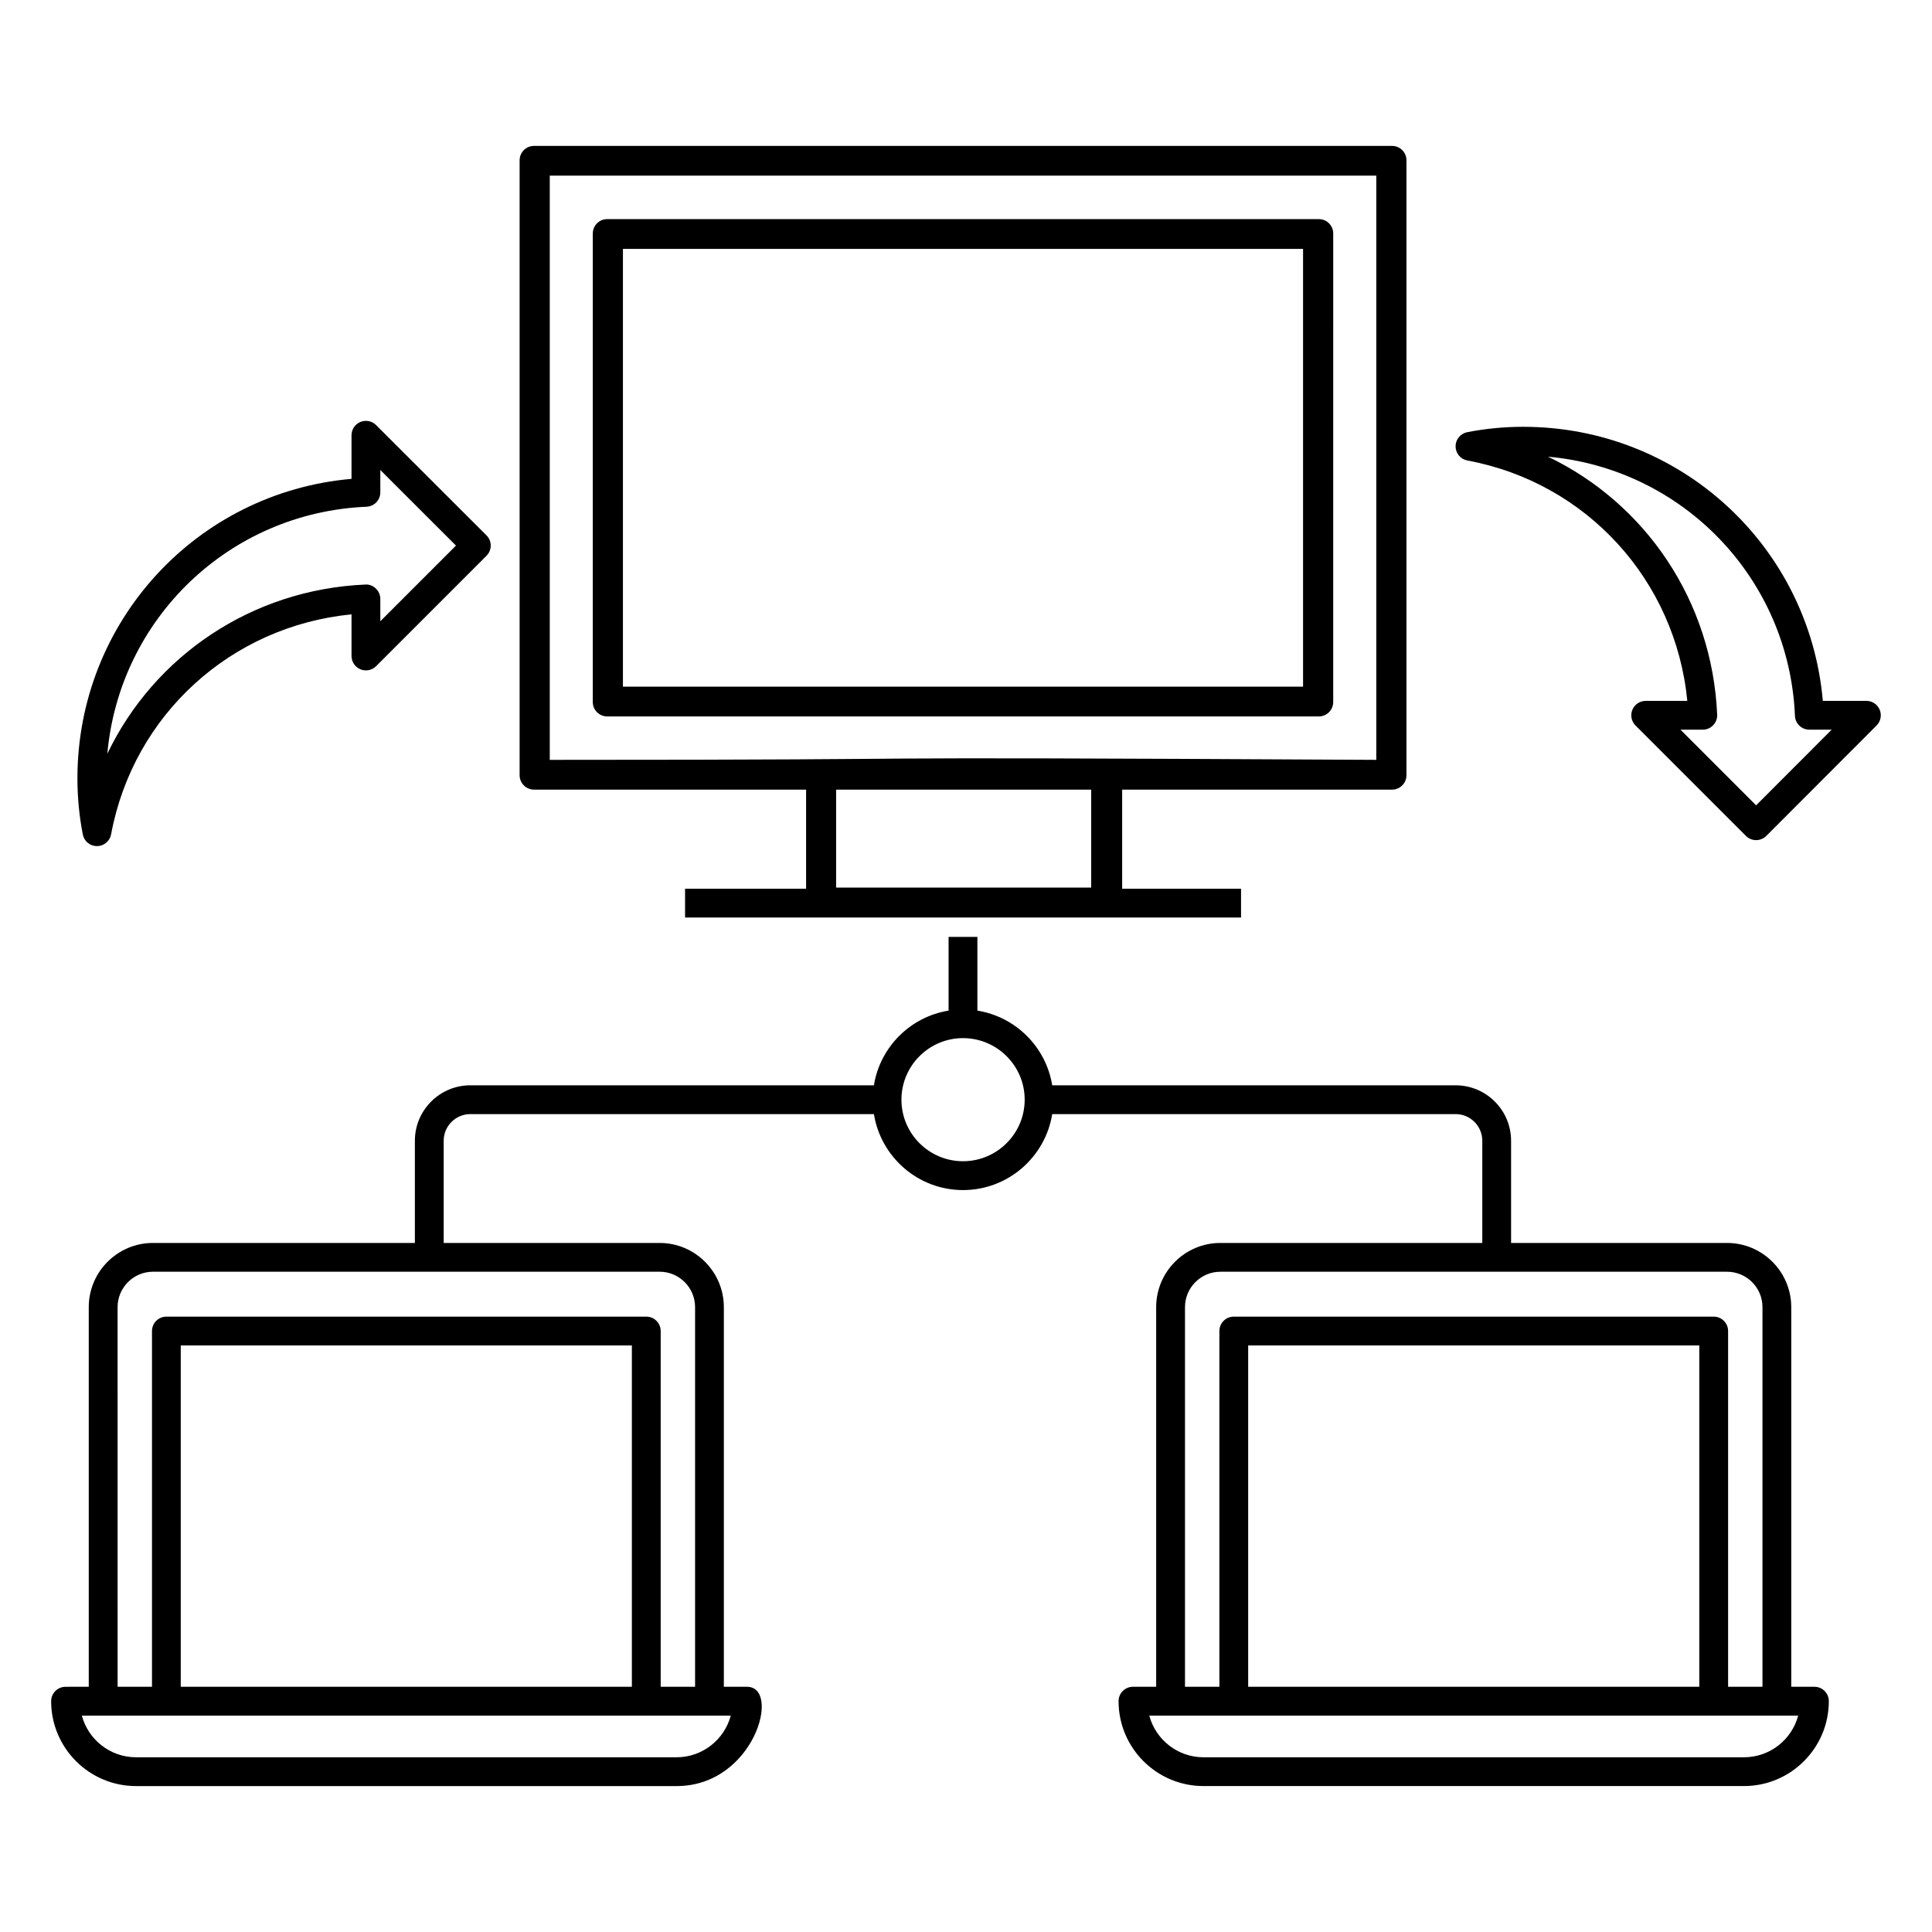
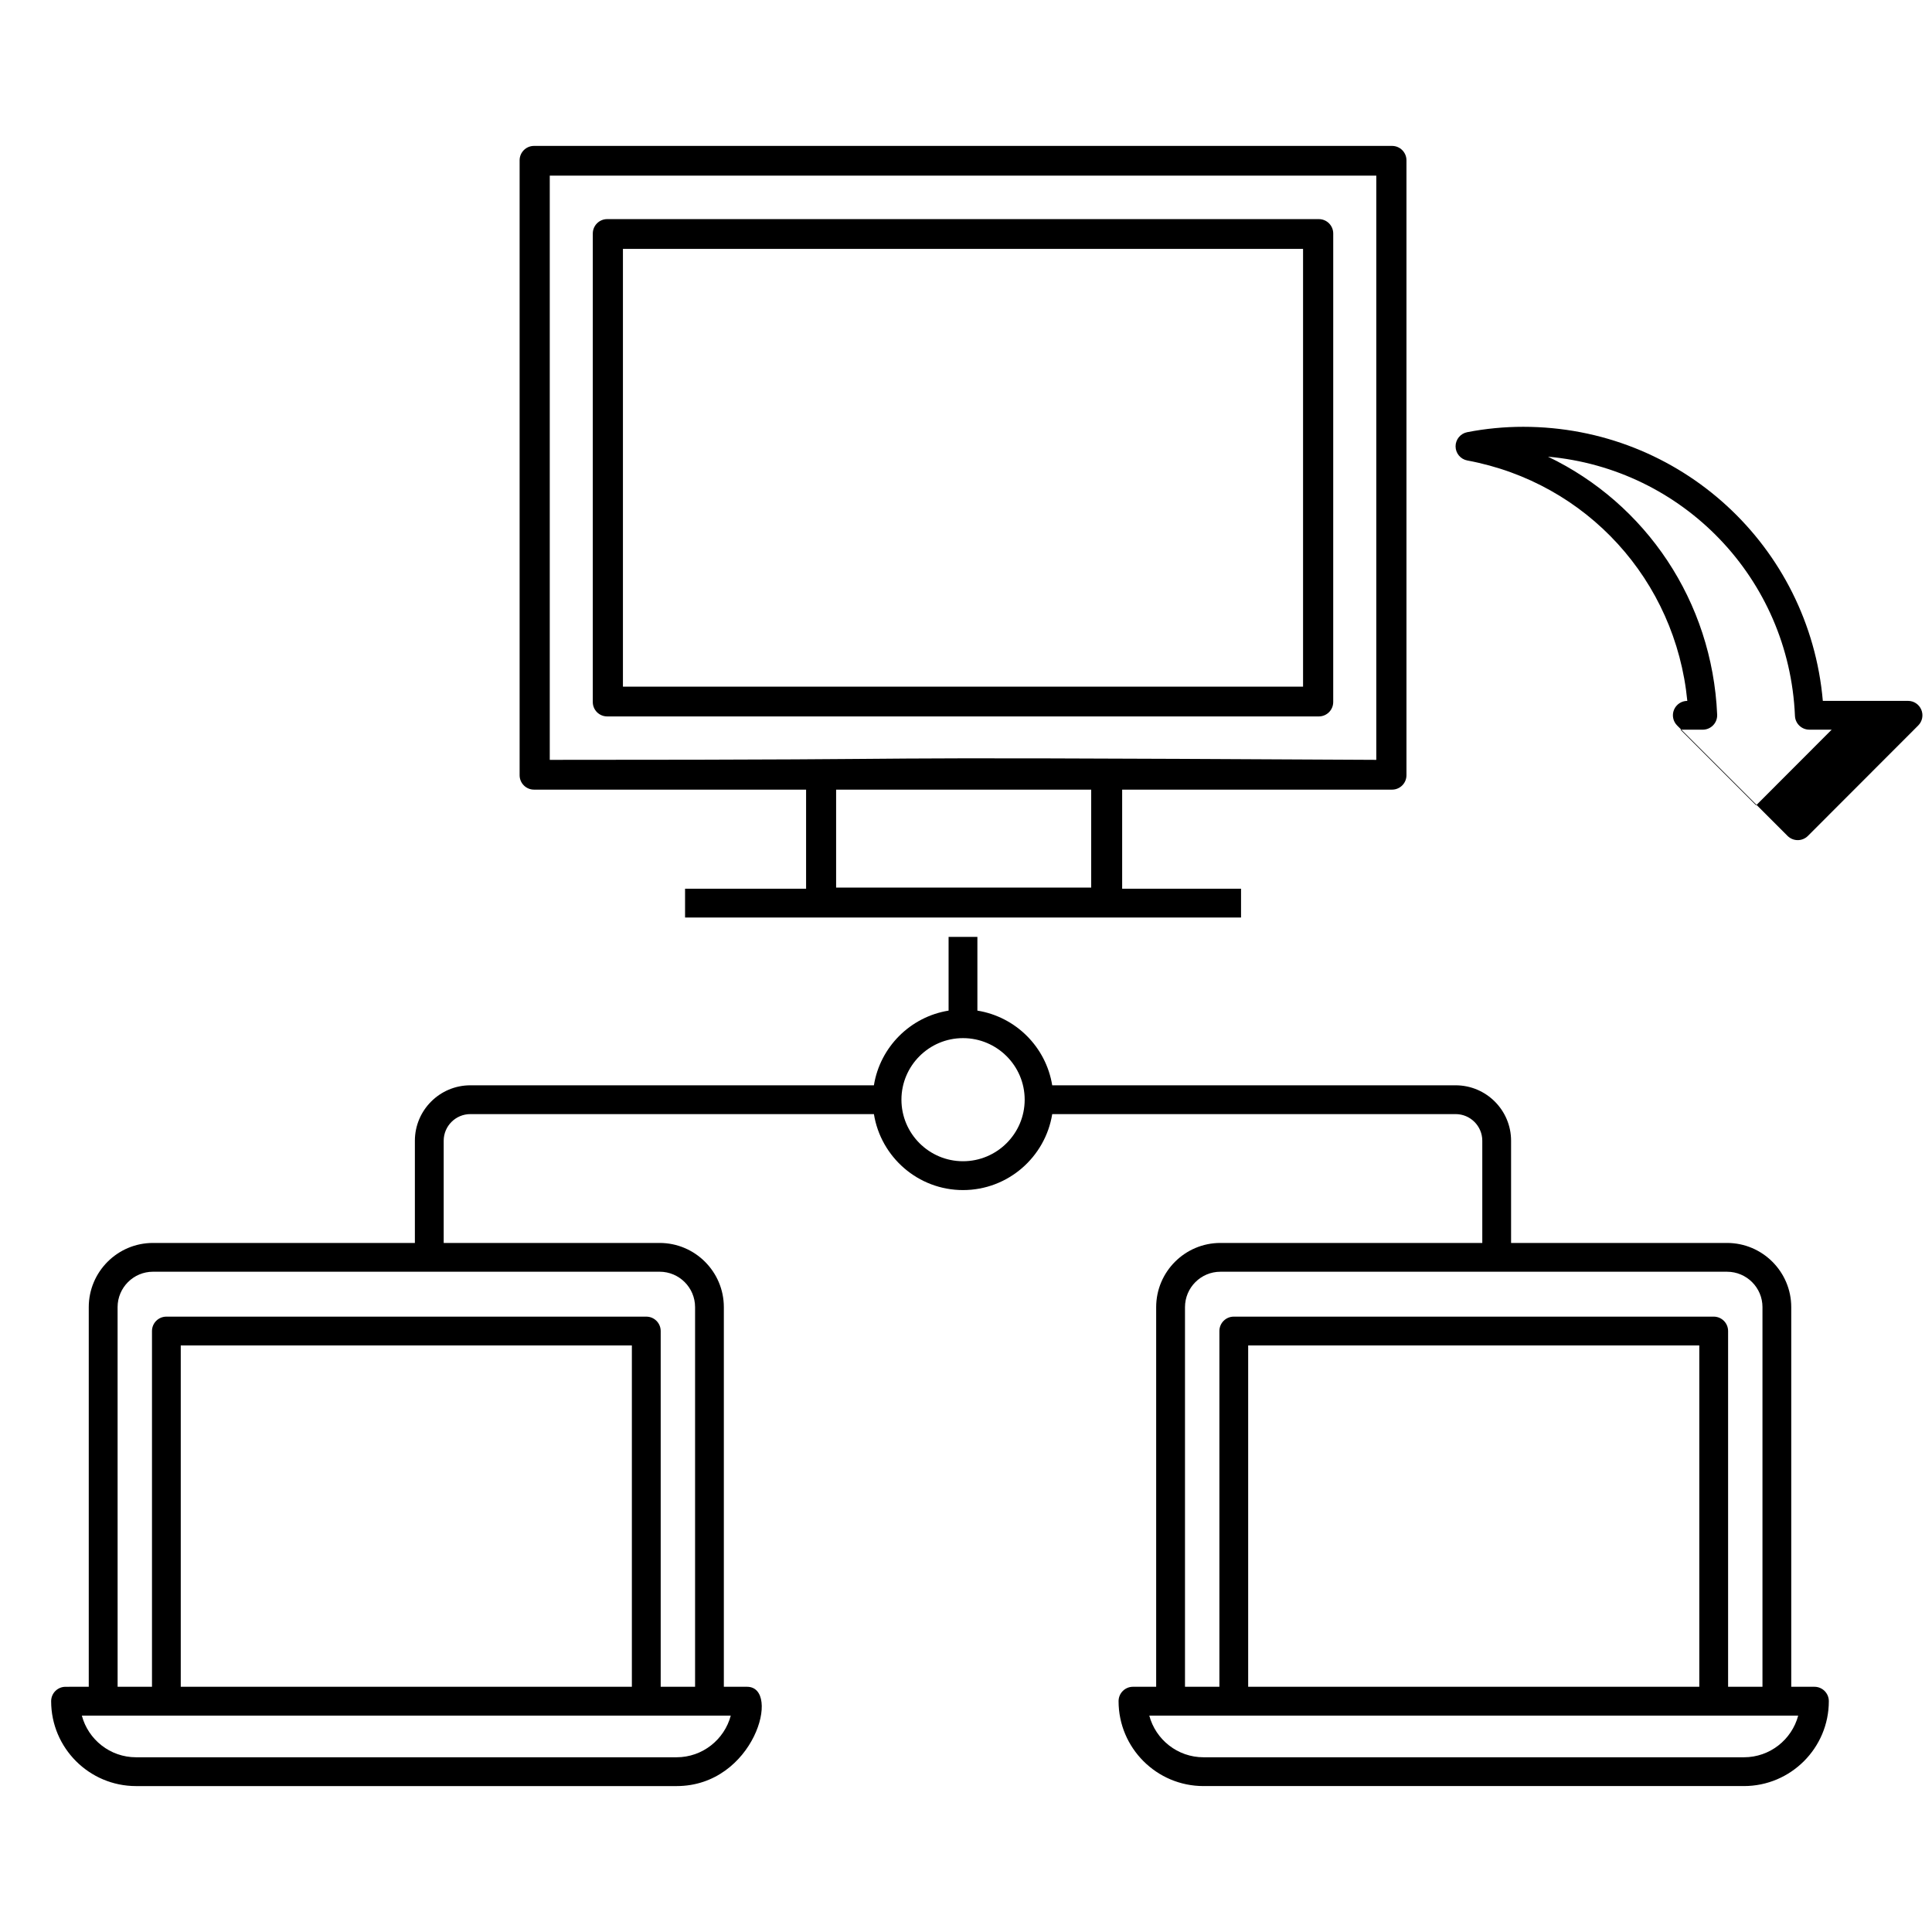
<svg xmlns="http://www.w3.org/2000/svg" fill="#000000" width="800px" height="800px" version="1.1" viewBox="144 144 512 512">
  <g>
    <path d="m512.91 353.26c2.109 0 3.816-1.707 3.816-3.816v-162.96c0-2.109-1.707-3.816-3.816-3.816h-227.39c-2.109 0-3.816 1.707-3.816 3.816v162.96c0 2.109 1.707 3.816 3.816 3.816h72.102v26.258h-32.074v7.633h147.34v-7.633h-31.504v-26.258zm-147.33 0h67.598v25.953h-67.598zm-75.887-162.71h219.04v154.82c-168.41-0.922-90.504 0-219.04 0z" />
    <path d="m493.5 333.86c2.109 0 3.816-1.707 3.816-3.816l0.004-124.16c0-2.109-1.707-3.816-3.816-3.816h-188.59c-2.109 0-3.816 1.707-3.816 3.816l-0.004 124.16c0 2.109 1.707 3.816 3.816 3.816zm-4.176-123.9v116.01h-180.24v-116.01z" />
    <path d="m180.06 617.33h143.23c20.621 0 27.832-26.316 18.68-26.316h-6.144v-100.6c0-9.387-7.637-17.02-17.02-17.02h-57.223v-27.082c0-3.894 3.168-7.062 7.062-7.062h106.95c1.836 11.395 11.711 20.133 23.609 20.133 11.918 0 21.805-8.738 23.645-20.133h106.91c3.894 0 7.062 3.168 7.062 7.062v27.082h-69.41c-9.383 0-17.016 7.633-17.016 17.02v100.6h-6.148c-2.109 0-3.816 1.707-3.816 3.816 0 12.406 10.094 22.496 22.5 22.496h143.23c12.406 0 22.496-10.094 22.496-22.496 0-2.109-1.707-3.816-3.816-3.816h-6.144v-100.6c0-9.387-7.637-17.02-17.02-17.02h-57.227v-27.082c0-8.102-6.594-14.695-14.695-14.695h-106.91c-1.637-10.145-9.664-18.16-19.828-19.793v-19.543h-7.633v19.543c-10.145 1.637-18.156 9.648-19.793 19.793h-106.95c-8.102 0-14.695 6.594-14.695 14.695v27.082h-69.41c-9.383 0-17.016 7.633-17.016 17.02v100.6l-6.152 0.004c-2.109 0-3.816 1.707-3.816 3.816 0 12.402 10.094 22.496 22.5 22.496zm426.11-7.633h-143.23c-6.879 0-12.68-4.695-14.367-11.047h171.97c-1.691 6.352-7.492 11.047-14.371 11.047zm-11.84-18.68h-119.55v-90.457h119.55zm16.742-100.61v100.6h-9.109v-94.27c0-2.109-1.707-3.816-3.816-3.816h-127.18c-2.109 0-3.816 1.707-3.816 3.816v94.27l-9.117 0.004v-100.6c0-5.172 4.211-9.387 9.383-9.387h134.27c5.176 0 9.387 4.211 9.387 9.383zm-211.87-71.293c9.012 0 16.348 7.316 16.348 16.312 0 8.992-7.332 16.312-16.348 16.312-8.992 0-16.312-7.32-16.312-16.312 0.004-8.992 7.32-16.312 16.312-16.312zm-224.04 71.293c0-5.172 4.211-9.387 9.383-9.387h134.27c5.176 0 9.387 4.211 9.387 9.387v100.6l-9.113 0.004v-94.273c0-2.109-1.707-3.816-3.816-3.816h-127.18c-2.109 0-3.816 1.707-3.816 3.816v94.27l-9.109 0.004zm136.29 100.61h-119.55v-90.457h119.55zm26.211 7.633c-1.691 6.352-7.492 11.047-14.367 11.047h-143.24c-6.879 0-12.68-4.695-14.367-11.047h171.97z" />
-     <path d="m239.51 321.37c1.426 0.594 3.066 0.262 4.16-0.828l29.262-29.262c0.715-0.715 1.117-1.688 1.117-2.699 0-1.016-0.402-1.984-1.121-2.699l-29.262-29.234c-1.09-1.094-2.734-1.406-4.156-0.828-1.426 0.594-2.356 1.984-2.356 3.527v11.555c-41.016 3.59-72.637 37.789-72.637 79.402 0 4.988 0.48 9.98 1.426 14.836 0.348 1.797 1.918 3.09 3.746 3.09h0.016c1.832-0.008 3.402-1.316 3.738-3.121 5.906-31.711 31.812-55.188 63.715-58.297v11.031c-0.004 1.543 0.926 2.938 2.352 3.527zm-67.066 22.375c3.191-35.695 32.215-63.906 68.688-65.453 2.043-0.086 3.656-1.766 3.656-3.812v-5.922l20.047 20.027-20.047 20.051v-5.91c0-1.039-0.426-2.035-1.18-2.758-0.754-0.719-1.773-1.145-2.805-1.055-30.07 1.301-55.914 18.898-68.359 44.832z" />
-     <path d="m638.62 329.74h-11.551c-3.59-41.016-37.789-72.633-79.402-72.633-4.988 0-9.977 0.477-14.836 1.426-1.797 0.352-3.094 1.926-3.09 3.762 0.008 1.832 1.316 3.402 3.117 3.738 31.715 5.902 55.188 31.812 58.297 63.711h-11.031c-1.543 0-2.934 0.93-3.527 2.356-0.59 1.426-0.266 3.066 0.828 4.16l29.262 29.266c0.715 0.715 1.688 1.117 2.699 1.117 1.012 0 1.984-0.402 2.699-1.117l29.23-29.266c1.09-1.094 1.418-2.734 0.824-4.16-0.586-1.43-1.977-2.359-3.519-2.359zm-29.234 27.684-20.047-20.051h5.91c1.043 0 2.035-0.426 2.758-1.18 0.723-0.754 1.102-1.762 1.059-2.805-1.309-30.07-18.902-55.922-44.836-68.363 35.691 3.199 63.902 32.219 65.449 68.688 0.086 2.047 1.77 3.656 3.812 3.656h5.922z" />
+     <path d="m638.62 329.74h-11.551c-3.59-41.016-37.789-72.633-79.402-72.633-4.988 0-9.977 0.477-14.836 1.426-1.797 0.352-3.094 1.926-3.09 3.762 0.008 1.832 1.316 3.402 3.117 3.738 31.715 5.902 55.188 31.812 58.297 63.711c-1.543 0-2.934 0.93-3.527 2.356-0.59 1.426-0.266 3.066 0.828 4.16l29.262 29.266c0.715 0.715 1.688 1.117 2.699 1.117 1.012 0 1.984-0.402 2.699-1.117l29.23-29.266c1.09-1.094 1.418-2.734 0.824-4.16-0.586-1.43-1.977-2.359-3.519-2.359zm-29.234 27.684-20.047-20.051h5.91c1.043 0 2.035-0.426 2.758-1.18 0.723-0.754 1.102-1.762 1.059-2.805-1.309-30.07-18.902-55.922-44.836-68.363 35.691 3.199 63.902 32.219 65.449 68.688 0.086 2.047 1.77 3.656 3.812 3.656h5.922z" />
  </g>
</svg>